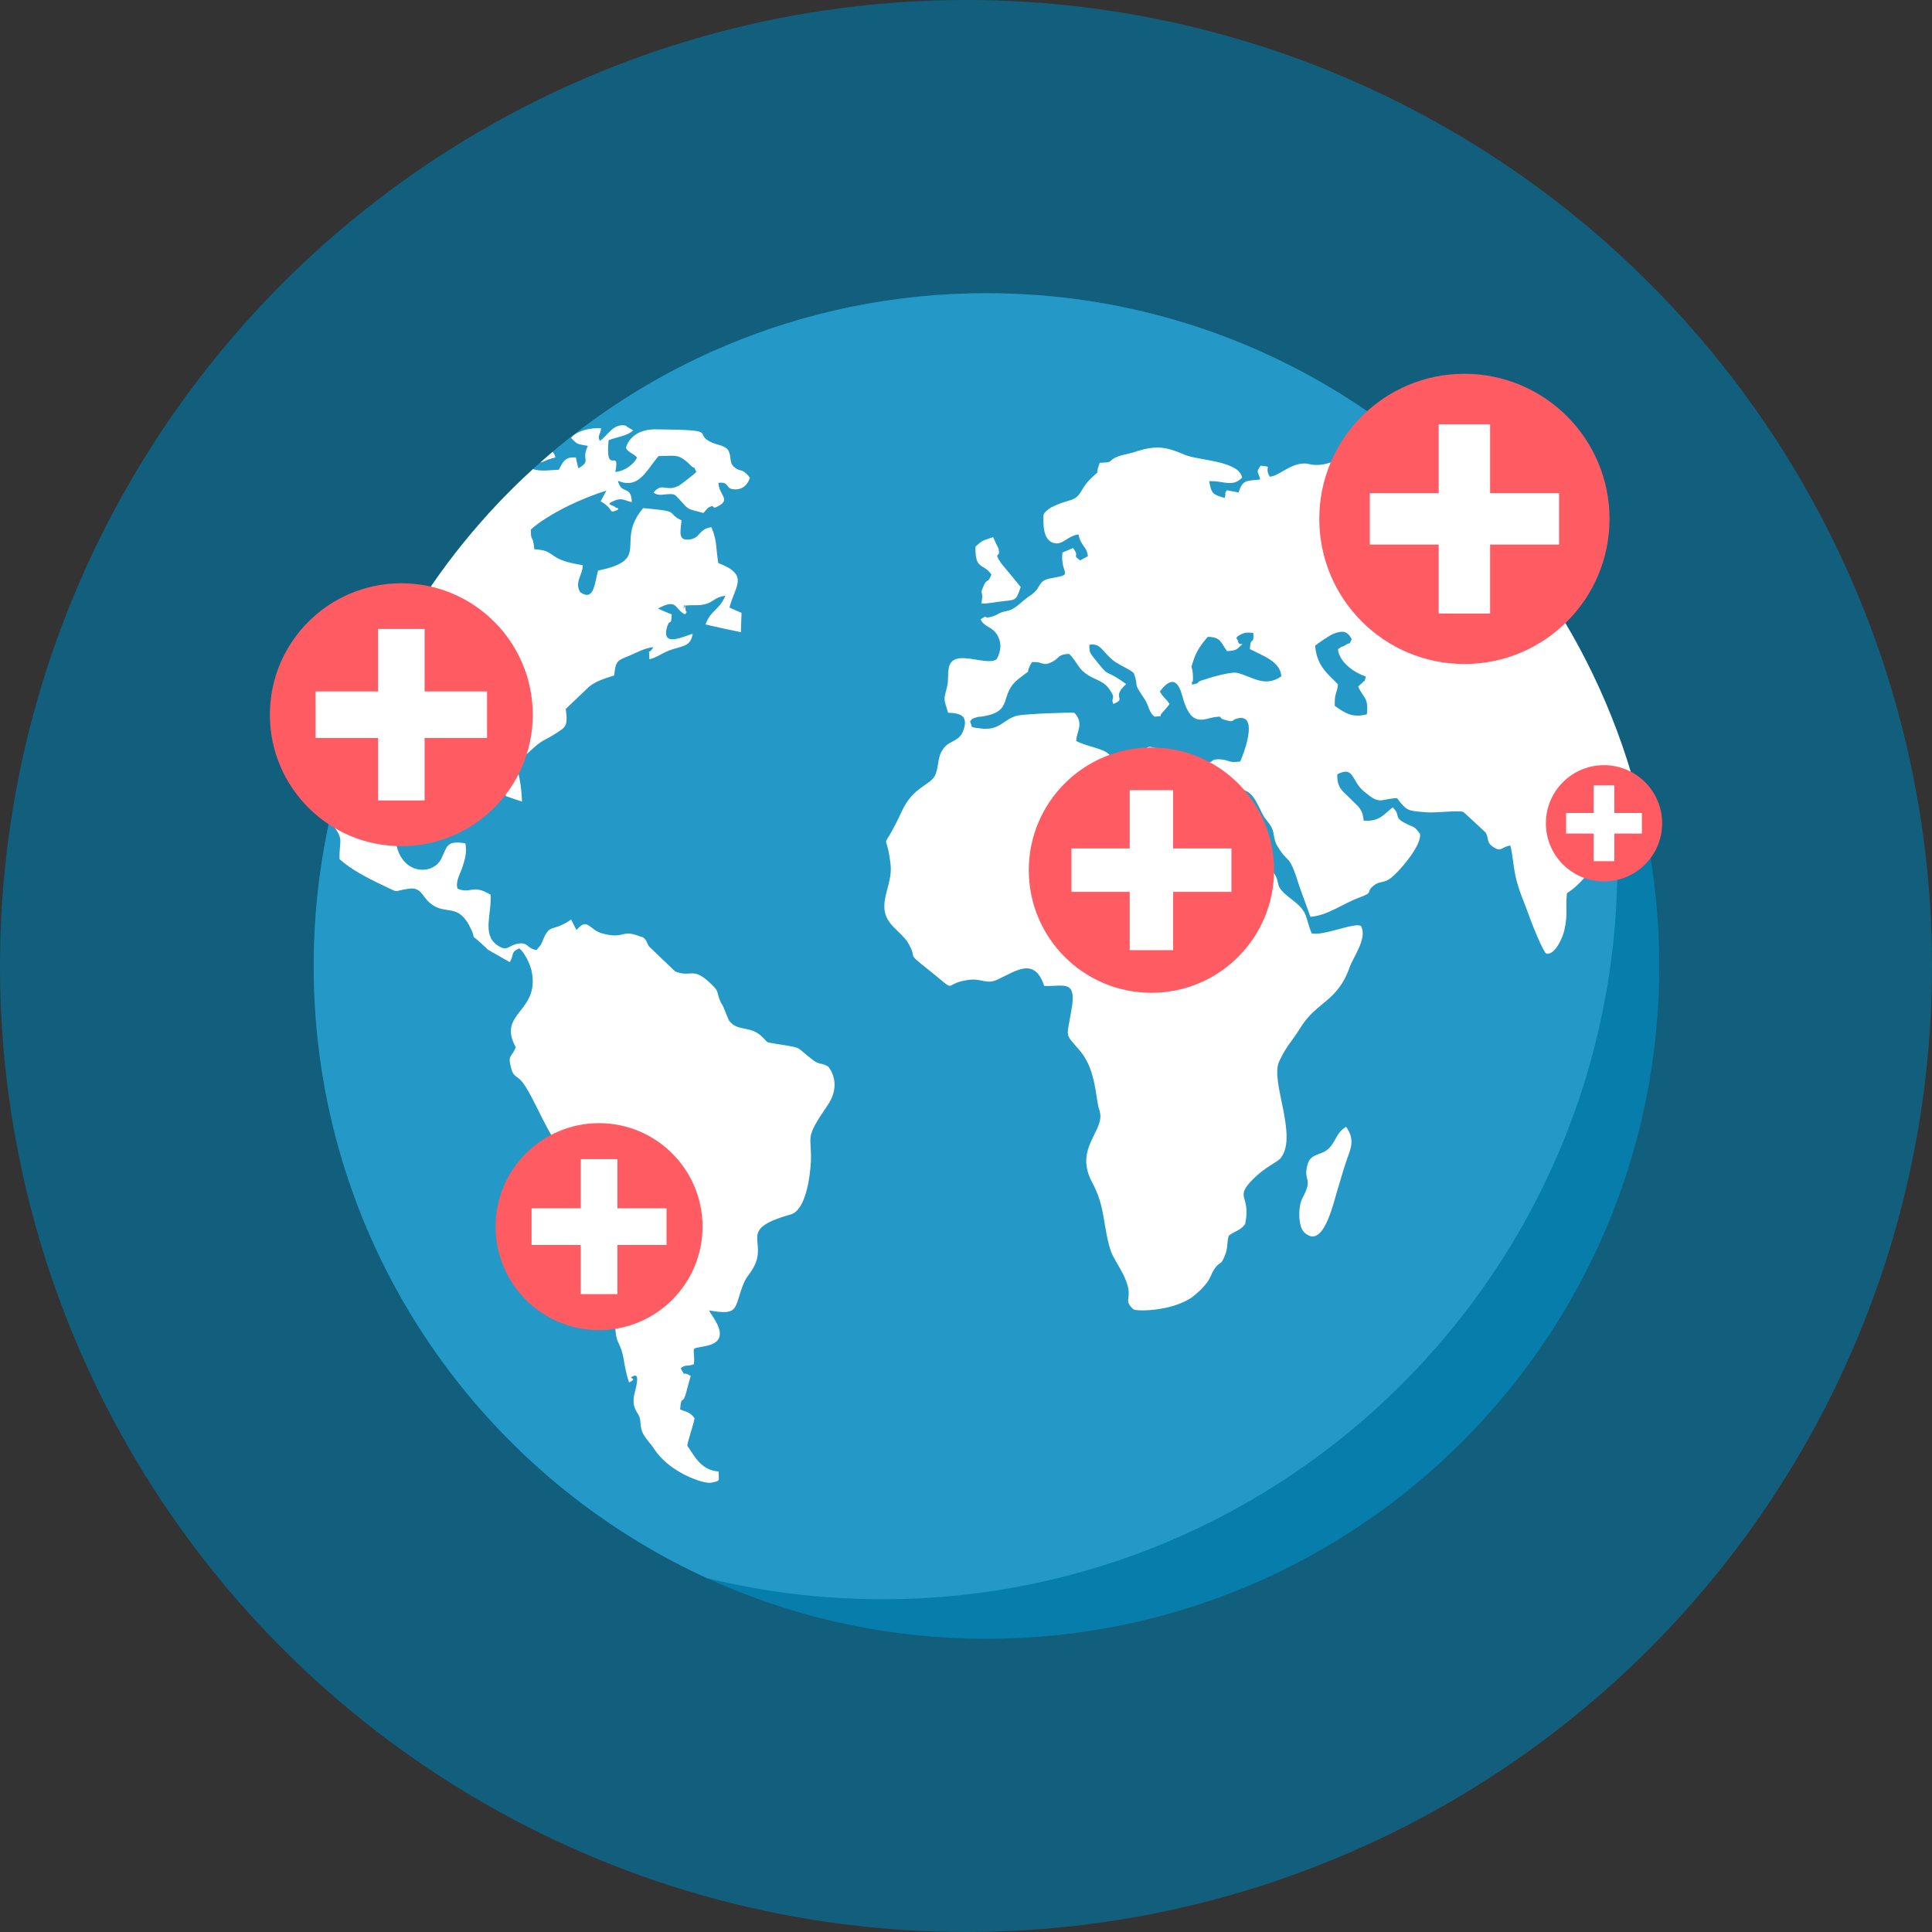
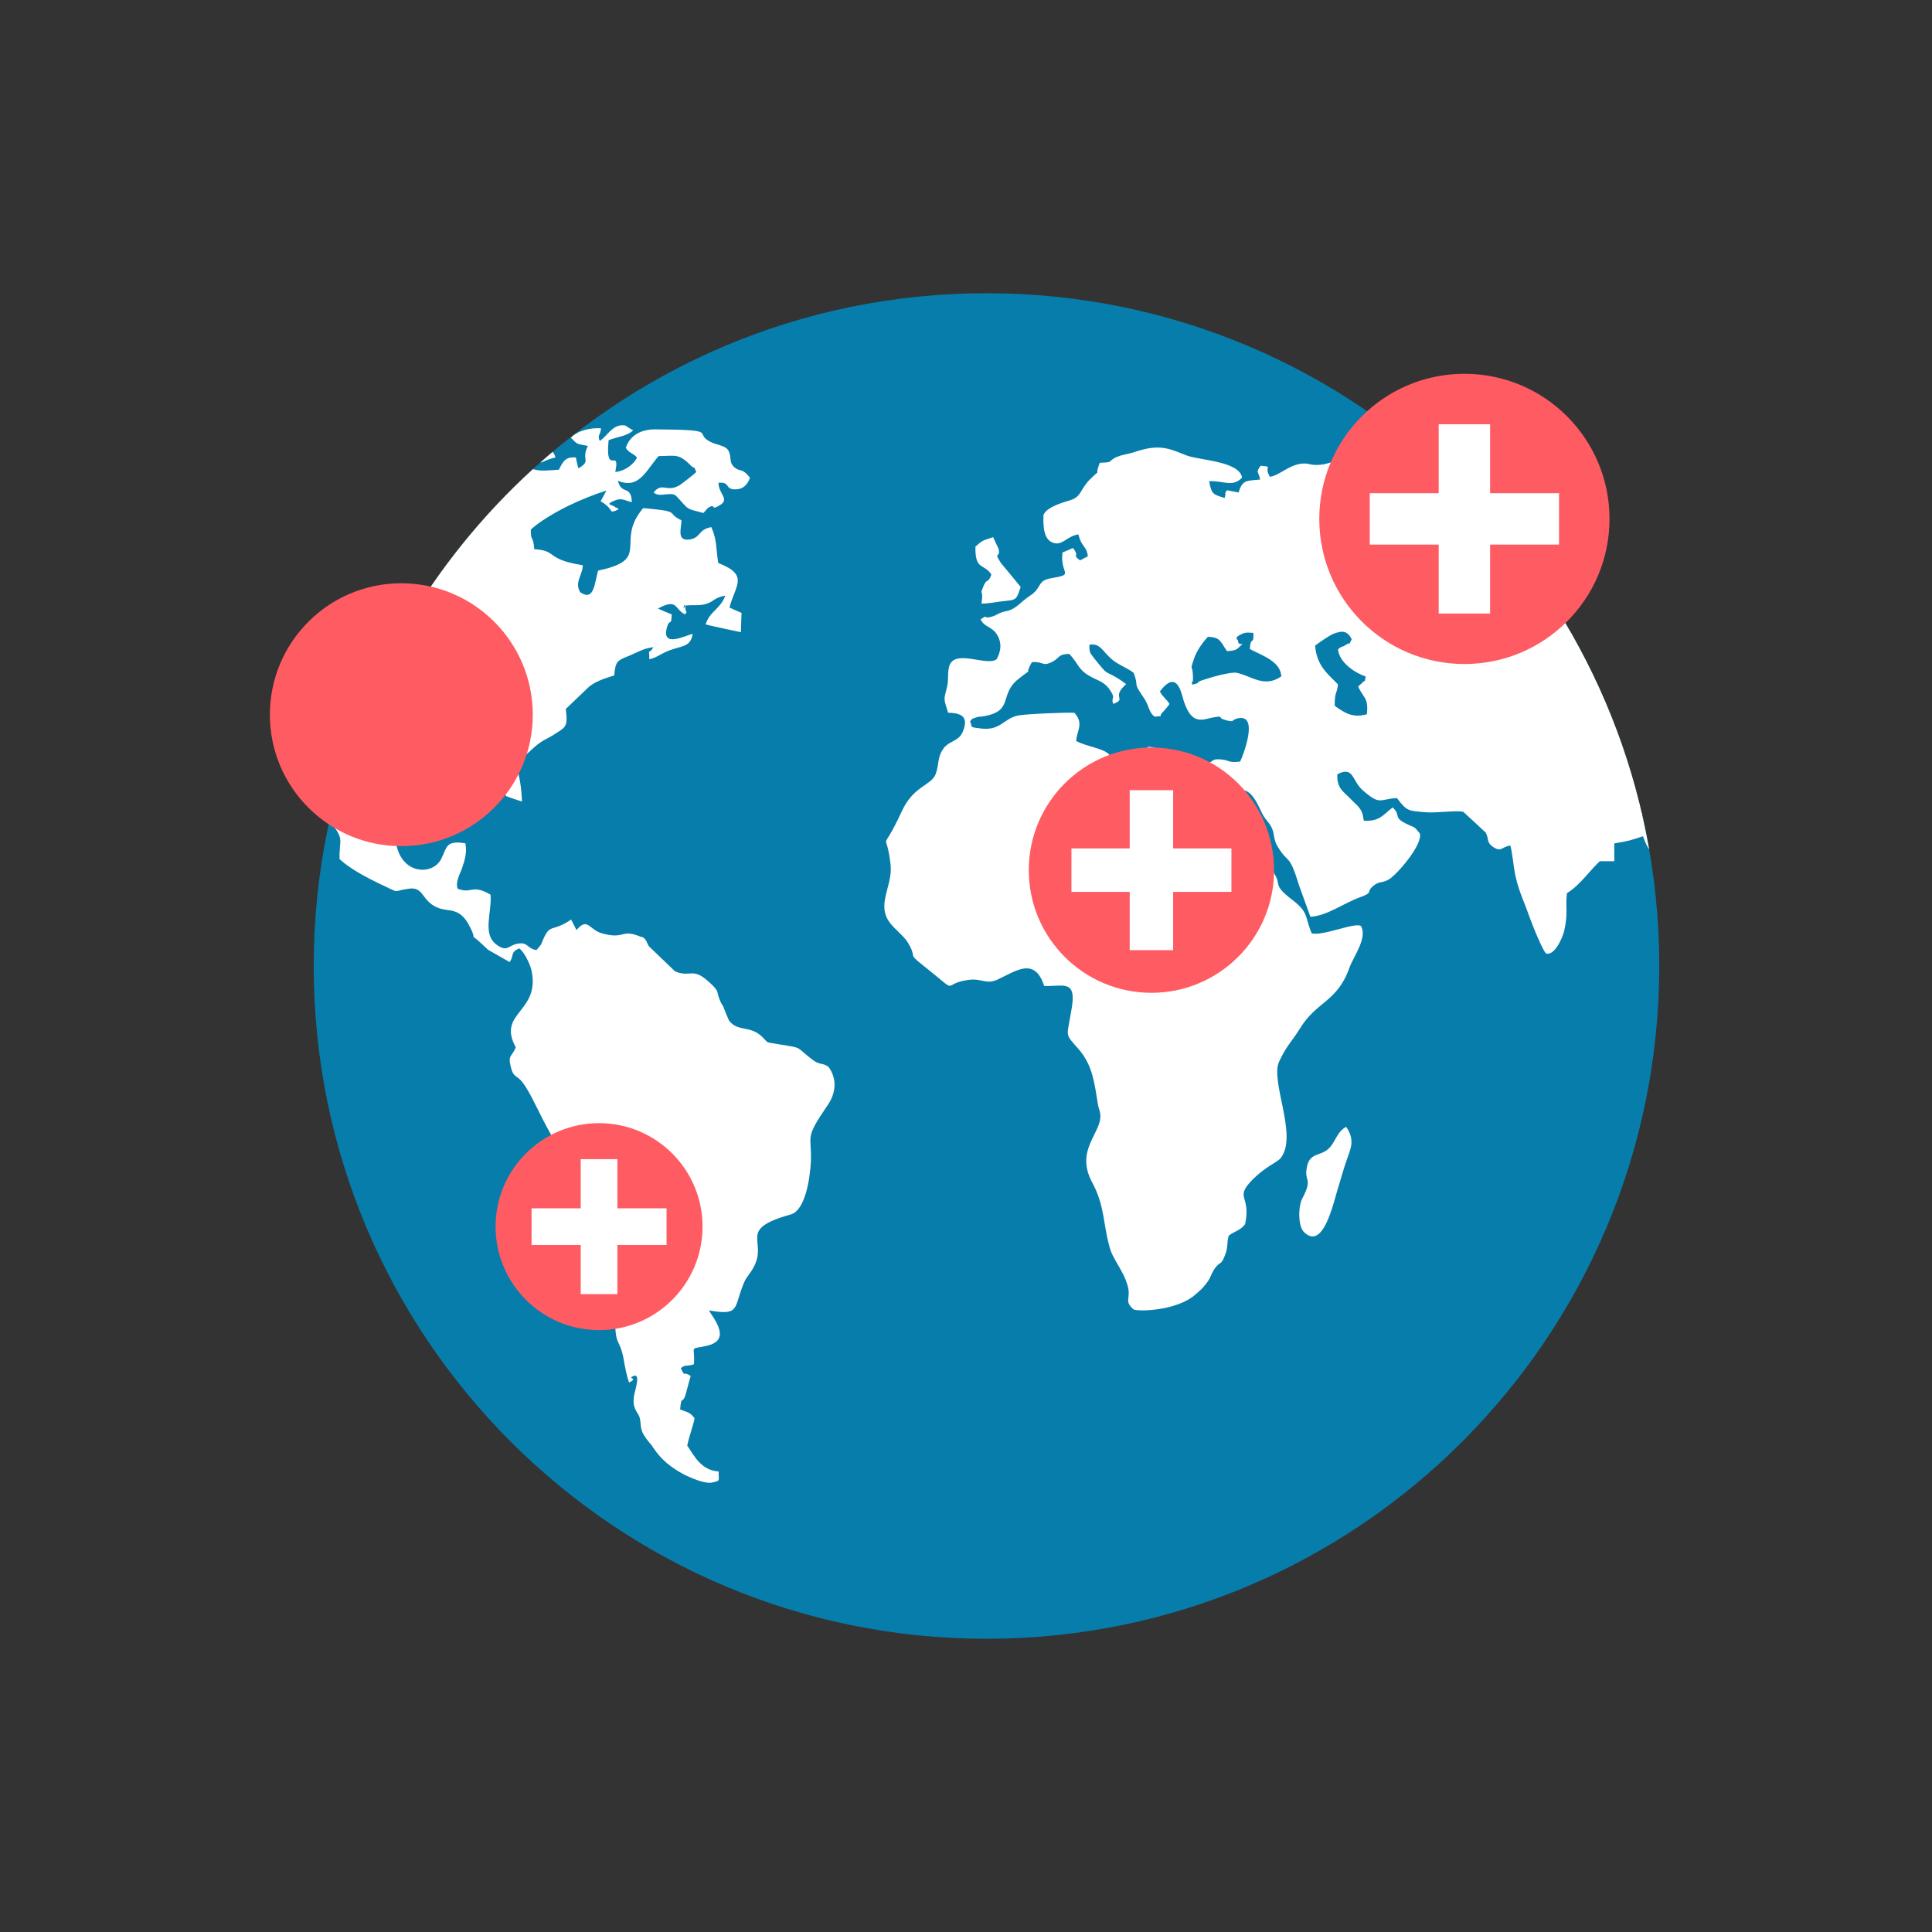
<svg xmlns="http://www.w3.org/2000/svg" width="512" height="512" x="0" y="0" viewBox="0 0 2448838 2448838" style="enable-background:new 0 0 512 512" xml:space="preserve" fill-rule="evenodd" class="">
  <rect x="0" y="0" width="2448838" height="2448838" fill="#333333" stroke="none" />
  <g>
-     <circle cx="1224420" cy="1224418" r="1224419" fill="#125f7d" opacity="1" data-original="#0f7986" class="" />
    <path fill="#067dab" d="M1250364 371665c470970 0 852754 381784 852754 852754 0 470953-381784 852754-852754 852754-470953 0-852754-381801-852754-852754 0-470970 381801-852754 852754-852754z" opacity="1" data-original="#15bdb2" class="" />
-     <path fill="#2499c7" d="M1250364 371665c337781 0 629664 196389 767752 481214 20792 77323 31944 158593 31944 242490 0 514550-417128 931684-931701 931684-76573 0-150965-9308-222165-26729-294167-134497-498578-431319-498578-775905 0-470975 381796-852754 852749-852754z" opacity="1" data-original="#21d0c3" class="" />
    <path fill="#ffffff" d="M1783147 558616c158565 127060 270786 309558 307201 518136-2565-3963-5192-9133-7837-16818-16649 5463-17195 5897-36855 9184l-863 1195c-7820 11140 395 6422-13345 18041-16372 13773-27034 32570-45306 43710-2199 19473 1624 23843-3281 47014-1923 8530-11467 31487-22670 29745-3546-654-18571-37836-22112-48108-6010-17494-12837-30394-17195-50498-2452-10729-4110-31262-6557-38490-11738 1742-11208 9207-22405 1331-7904-5706-4358-9184-8733-17714-9274-8744-18836-17489-28381-26239-7386-2390-35778 1742-47792 434-21570-1979-23459-654-36302-17928-22670 1111-20759 9618-42876-9398-14478-12251-11738-31922-32756-20781-806 17934 7921 21892 15837 30179 5717 6354 12832 10729 15825 19236 282 237 1652 8310 1928 9398 20471 1331 25382-8508 36573-16818 10932 10267 265 12031 16113 20105 12550 6354 10103 2633 18278 12899 4104 13773-28110 51152-38772 57940-8181 5243-12550 2176-19919 8288-10909 9201 1370 7882-17737 14884-20471 7442-40700 23172-62248 24480-4651-12685-9291-25562-13926-38473-13661-43947-13102-26887-27039-49630-6557-9849-3817-16186-8197-24931-3011-6551-7634-9398-11738-17472-6275-12465-13638-31916-28110-29960-3011 9838 13379 43062 17466 51158 4104 8090 10644 11591 12567 23189 2717 15944-553 13971 8181 24671 18295 22083-812 18171 27580 39798 21283 16186 15825 20995 24846 42645 13926 3913 55415-14642 62513-9178 8462 15076-9816 39115-14461 52240-15290 43947-42053 43293-62524 76951-11180 18171-16384 20561-26752 42431-11749 24694 23747 93126 2458 121778-4646 6546-19659 10486-38495 30394-19941 21632 536 17906-7115 53982-5999 8316-13362 8750-20747 14664-2723 8508-536 15273-5181 25788-4922 12680-5728 5897-12843 16186-5187 8068-4629 11355-10644 18797-5187 6788-7921 8727-12820 13119-23764 21869-74820 22518-79178 19451-12031-10272-3822-12899-6822-27327-2920-12685-9652-23301-15273-33094l-575-1020c-2717-4787-5192-9404-6557-13773-9832-31048-6264-54636-23465-86118-21570-40688 11997-61881 10627-84833-541-6117-2717-9832-3276-14664-4087-25348-6540-48085-23465-67993-18571-21627-16119-13988-10109-49608 7639-40886-9827-30399-34391-31482-12031-37165-35507-19045-58978-8096-14743 6765-20200-1962-36872 434-37137 5029-7910 20995-57608-18363-20747-16406-6827-8096-19107-28635-4093-7442-16660-17274-22399-24716-18825-23606 3563-47431 288-74544-5745-50278-13926-6568 14190-67339 14749-32356 37131-32570 42870-47020 4916-12877 1624-22078 10921-33872 8186-9618 19930-7662 24570-22737 6540-18582-6010-20973-19659-21435-5722-19445-5722-14642-1370-32570 2464-10052 271-14884 2464-24936 5457-25128 48322-192 60618-10486 5722-10701 6551-21193 0-31482-6844-10267-15831-8964-20477-18797 10374-6985 2723-874 11744-2853 10639-2390 9269-5457 21824-7854 11197-2199 18317-12465 29221-19451 15566-10052 8181-19039 27034-22083 30309-5266 10639-4375 13937-32592 4612-1742 8987-3727 13362-5683 9562 12471-2447 7442 9009 15735 3005-1742 6551-3484 9832-5226-1641-13576-7910-10943-12014-27761-15019 2390-20477 15076-32485 10486-11744-4375-12285-21215-11744-35203 4358-10486 26205-16169 34662-18802 13672-4589 11749-13773 24316-26239 16389-16406 4358 220 12285-20978 18024-671 9562-1319 20200-6782l541-214 1094-440c6292-2853 14478-3501 22675-6331 30022-10047 42301-5023 64142 3918 16925 7002 67993 7222 71815 28657-12285 12877-24023 3479-41771 4584 3270 16603 4640 16603 19659 21193 2458-7870-1099-4781 2999-9832 4922 1088 9838 1962 14732 2847 4939-16840 10661-14422 27327-16401-2740-11597-5751-8310 530-17494 17218 1759 3281 237 11744 14010 12009-1539 23758-14884 40407-16620 10379-1094 9844 2847 24570 1308 12020-1308 11467-5683 23499-654 4352-8096 0-7882 10644-9838 16367-2847 30574 7205 46400 9404-11721-14427-22924-11603-8457-35643 18289-3721 19930-1088 27845 12685 4499-2526 6410-5052 8620-6354zM417556 1040518c38422-174785 130426-329471 257949-445938 9906 3445 23008 1167 32852 761 3529-6546 5728-12251 11997-14642 2464-868 5474-1082 9556-868 547 3259 1370 6551 2187 9832 0 242 553 2413 288 1985 265-462 536 1302 801 1956 17224-10052 2740-10272 12020-28415-14478-2853-12556-1111-21576-10295 8756-9613 25664-12899 38230-12014-829 8750-4911 8536-1635 15955 9832-6117 16649-22501 32485-19451 3005 2176 6574 4155 9832 6111-8197 7662-20471 8096-31115 12465-4651 47459 15014 7662 8457 40232 11738-868 23217-9398 27569-18143-4352-5683-10639-5683-14185-12471 2757-8744 8632-15358 16919-19298 5615-2678 12336-4093 19935-4093 86823 660 45582 4589 72362 16846 5993 2605 16637 3935 20200 9178 5457 8310 271 16169 8987 22737 7656 5677 8756-220 18853 12471-2176 7200-7380 14636-18007 14861-14743 214-6010-9844-21852-8316 282 14856 15025 20561 1359 28635-12009 7222-4375-2610-13373 2413-276 220-1105 654-1376 874-536 428-1082 1082-1364 1522-1641 1759-3011 3281-4364 4826-21841-5920-17731-3281-30845-17709-4916-5463-5722-6788-14472-6111-5457 192-12550 2588-17759-2204 10667-13334 15848-428 31403-8310 2740-1325 19935-14642 22675-17709-4646-10486-558-1759-7369-8530-15307-15510-19682-11597-40407-11597-9720 11186-16993 25004-27569 31076-6388 3676-13988 4505-24040 214 4646 18797 16637 4375 17737 27107-7910-1545-12014-5480-20200-2633-17472 6551-1911 5897-541 9404 0 214 8186 1082 0 4149-9026 3270-1370-1759-18842-12026 2452-4375 4922-8942 7369-13559-14196 4375-31950 11377-48587 19451-18853 9404-36607 20127-47245 29960-276 16412 2729 5463 4369 24942 25393 1517 17195 9150 42594 16378 4911 1331 11197 2633 18847 3941 0 12245-10932 21429-3293 34115 17748 12443 18295-11811 22670-27327 60094-12556 31138-30225 46665-63274 2328-4939 5632-10199 10407-15882 4623 214 23459 2199 27563 3067 13655 2396 6286 5677 21029 12229-282 11811-6281 27112 11191 24282 13373-2396 10391-12905 26757-15538 7363 17280 5452 24722 8733 45475 39324 15318 21841 27766 14190 56418 4927 2390 10097 4595 15301 6771-265 8310-553 16401-823 24496-812 0-42053-8987-44787-9832 6286-17951 17754-18148 25134-36511-14737 2610-13666 7200-24305 10486-9545 2853-16925 868-27028 2199-3552 11794-276-10295 829 4781 541 5706 3281 242-558 6354-13655-6354-9004-21210-34402-7436 5734 2633 11462 5023 17472 7436-812 16818-2176 4138-5722 15301-8756 28635 23752 10921 32215 9398-2199 15098-11473 15098-24587 19236-14455 4369-18825 10289-30303 12922 0-17951-2717-2853 5192-15318-11479 1082-19941 6331-30850 10943l-1088 412c-14033 5722-16158 6574-17754 24496-12009 3704-25929 7882-34391 16632-8462 8068-16930 16158-25139 24034-812 654-1364 1308-1889 1742 3005 22523 0 22957-13666 31724-11473 7419-15296 7205-25934 16603-34120 30614-17742 16384-15848 69081-7092-2176-13920-4589-20460-6985-5198-34989 1900-23391-26216-31482-30303-8750-26216 6111-38772 8744-13920 3044-20759-12685-40965 434-11186 7639-21830 12668-24564 26222-3276 16406-10644 28409-9556 46580 1923 49196 46687 52021 58160 29069 7634-15296 5739-23606 30580-19670 2464 13125-1370 22737-4651 32790-2176 5897-8192 16603-5181 24716 17754 7205 18289-6354 41777 7639 1641 23391-10644 49624 7369 63183 13920 10272 14743 1088 27022-1088 13666-2390 11208 6117 23775 8090 7092-8744 4087-3276 8739-14010 8186-18554 10368-9832 29757-21187 1894-1088 3529-2199 5457-3501 2182 4584 4640 8959 6811 13334 14202-16840 15842-440 32226 4155 7053 1934 12065 2633 15933 2672 11913 180 13125-5610 29379 158 1923 891 4381 1545 6574 2193 276 0 1082 440 1082 874 288 220 1094 868 1364 1105 2717 3050 3011 6117 5192 9404 11202 10701 22399 21429 33308 31916 21559 8530 21559-7436 46140 16384 10368 9838 5722 9641 11467 22303 829 1979 2452 3935 3552 6354 2176 5897 4640 11575 7104 17252 11186 14670 26475 5486 42036 20567 9004 8739 2199 6111 22112 9613 30862 5023 18859 2193 42340 19907 8998 6551 11180 2830 19648 8508 11738 16406 8727 34120-1082 48542-30309 44167-19935 36945-21305 71933-1099 20105-6827 61639-25675 66662-68523 19259-28674 32598-46676 66476-5192 9635-9021 12031-12302 19682-13638 31899-4087 42628-44494 35423 3834 6771 1364 2176 5204 8293 11992 18582 13920 32592-10667 37159-20471 3941-11738 0-13649 22737-7921 3287-11467 0-16654 5243 7092 13125 541 2199 12567 9641-2199 7205-3834 14207-5745 21193-4629 17060-5999 1331-7634 21215 7092 3259 12014 2610 18278 11157-812 6551-7363 24474-9274 34752 10103 15098 18300 31268 39871 32812-282 12657 2717 11355-8197 13965-9286 2193-28933-6551-37148-10921-14190-7662-27299-17714-36843-32136-5457-8096-3276-4155-9021-11794-10374-13339-6269-19473-9274-28443-1641-5238-10103-10921-6557-27975 823-4809 8468-27761-806-23826-9291 3721 7087 2176-5745 8310-3011-8310-5457-20556-7098-30828-3276-17280-7369-17934-9291-28420-4093-24277 6286-26909-5187-67361-7532-26757-4505-90116-12465-122623-1269-5176-2825-9573-4730-12928-7369-12223-25399-17906-39854-27761-823-192-1370-434-1635-868-19935-13993-38777-68866-54620-89400-7363-9861-12009-5486-15290-21001-3541-14207 1911-11789 6557-23628-24294-44584 31403-43930 19935-97495-2452-9832-9539-23606-15560-27958-11473 5023-6010 7854-12026 17472-9280-5243-18565-10509-27569-15730-28127-27112-13114-7442-21018-25156-16925-37165-33043-16378-53244-34746-9026-7656-10661-19687-25669-17494-22647 3044-10097 6551-33579-4392-19935-9404-40683-20324-54614-33010-733-26543 7346-23989-12843-48486zm267330-454332c5164-4578 10385-9094 15662-13548l428 863c1077 1742 1906 1742 3011 6331-13830 3371-13818 5660-19101 6354zm729787 253523c7549 4826 16812 8502 22399 13396 7098 19456-1906 10058 12014 30399 7921 10921 6281 18797 14461 24914 15036-1962 1923 2413 11197-6765 1646-1748 6286-7228 7634-9398-4899-7442-7904-8096-12262-15758 16908-22495 24294-9613 28381 5266 10661 41320 27028 29283 40700 27310 13914-1962 1889 451 14455 3721 12014 3067 6269 0 14737-2176 28663-7008 6568 48536 3563 54653-15560 1956-12556-1522-23775-2633-22653-2390 1370 13576-52133-3941-51338-16378-40407-20105-51068 15538-11738-868-11180-3067-22095-6765-4172-1590-6574-2436-8209-2915l-541-175c-4358-1522 0-197-9004-8727-7927-7442-27304-9184-40970-16406 0-11794 10374-21627-2182-35637-4087-1088-62253 1331-71522 3287-18830 3935-22129 19885-48063 16401-14190-1979-9269-648-12837-8964 4646-4584 0-2193 7938-5023 2994-1088 4093-654 7092-1088 42036-6348 20465-27569 46681-47888 21841-17494 4646 220 16660-20995 14743-1308 12832 5892 25393-220 10391-5243 7092-9832 21841-10289 13108 13136 10368 21001 31673 31048 8462 3958 13644 6134 19101 13362 9832 13988 1370 9398 5209 19016 812-440 1889-896 2988-1308l541-265c11479-5480-5734-7216 12832-23583-5441-3935-9404-6703-12832-8660l-541-299c-14461-8513-8733-660-27299-23826-4922-6574-6286-6991-5999-17060 13362-2396 15831 7216 27840 17928 1635 1545 3546 2847 5457 4155l541 372zm291596 588609c-11992 6111-13649 20122-22653 27981-9832 8964-22940 4832-26763 21429-4911 20759 8197 14427-6281 41540-5176 10047-5457 35180 2469 42639 23747 22935 36590-34983 42042-53131 4087-12899 7921-27547 12285-39578 4375-12899 10639-24260-1099-40880zm-39307-609982c1906 26701 17731 36973 28950 49196-1370 12685-4375 9398-4104 27112 13379 9641 23194 15515 40677 10723 2452-21424-4369-20341-10915-34983 1088-1765 4087-3935 4629-4375 4922-6551 2475 2610 4922-8530-12826-4133-33585-17269-35208-34526 6269-5023 4358-1979 8987-5023 10103-6574 2469 3473 8462-7662-5164-10052-10915-11817-23465-6788-5457 2199-19935 12465-22935 14856zm-111675 7008c-8462-11789-7921-17709-24305-18143-6540 7002-14190 17494-17737 28195-5457 16186-1641 5029-1094 22523-276 654 0 1539 0 2199-276 10481-2740-1979-1105 7651 12843-2627 3016-2413 12567-5480 9015-3067 36595-11377 44517-9398 18825 4375 34673 19259 55973 4375-1105-19016-24040-26239-39871-34549 823-17477 5457-3704 4358-20544-5457-214-8733-1088-13920 1094-12279 5457-5463 7002-5463 8959 553 9398 12291-1956-265 9641-3552 3044-9291 3044-13655 3479zm-318911-132478c-519 30608 10103 20319 20206 35417-4629 12905-5452 2853-10627 16169-4646 11157 1088 1111-1928 20561 7927 434 19654-2396 30039-3287 14754-1308 14478-2633 19665-17709-8186-10052-16384-20105-24846-30157-10667-16192 0-5052-3276-18605-2458-4809-4651-9596-6827-14427-14196 4832-12826 3507-22405 12037z" opacity="1" data-original="#ffffff" class="" />
    <circle cx="508687" cy="905908" r="166610" fill="#ff5b62" opacity="1" data-original="#ff5b62" />
-     <path fill="#ffffff" d="M479178 797238h59017v79161h79161v59017h-79161v79161h-59017v-79161h-79161v-59017h79161z" opacity="1" data-original="#ffffff" class="" />
    <circle cx="1459450" cy="1102941" r="155454" fill="#ff5b62" opacity="1" data-original="#ff5b62" />
    <path fill="#ffffff" d="M1431915 1001549h55071v73856h73856v55071h-73856v73856h-55071v-73856h-73856v-55071h73856z" opacity="1" data-original="#ffffff" class="" />
    <circle cx="1856149" cy="657717" r="183931" fill="#ff5b62" opacity="1" data-original="#ff5b62" />
    <path fill="#ffffff" d="M1823571 537750h65157v87387h87387v65157h-87387v87392h-65157v-87392h-87387v-65157h87387z" opacity="1" data-original="#ffffff" class="" />
    <circle cx="759316" cy="1554784" r="131165" fill="#ff5b62" opacity="1" data-original="#ff5b62" />
    <path fill="#ffffff" d="M736084 1469232h46462v62321h62321v46462h-62321v62321h-46462v-62321h-62321v-46462h62321z" opacity="1" data-original="#ffffff" class="" />
-     <circle cx="2033096" cy="1043526" r="73676" fill="#ff5b62" opacity="1" data-original="#ff5b62" />
    <path fill="#ffffff" d="M2020045 995471h26103v35005h35000v26098h-35000v35005h-26103v-35005h-35005v-26098h35005z" opacity="1" data-original="#ffffff" class="" />
  </g>
</svg>